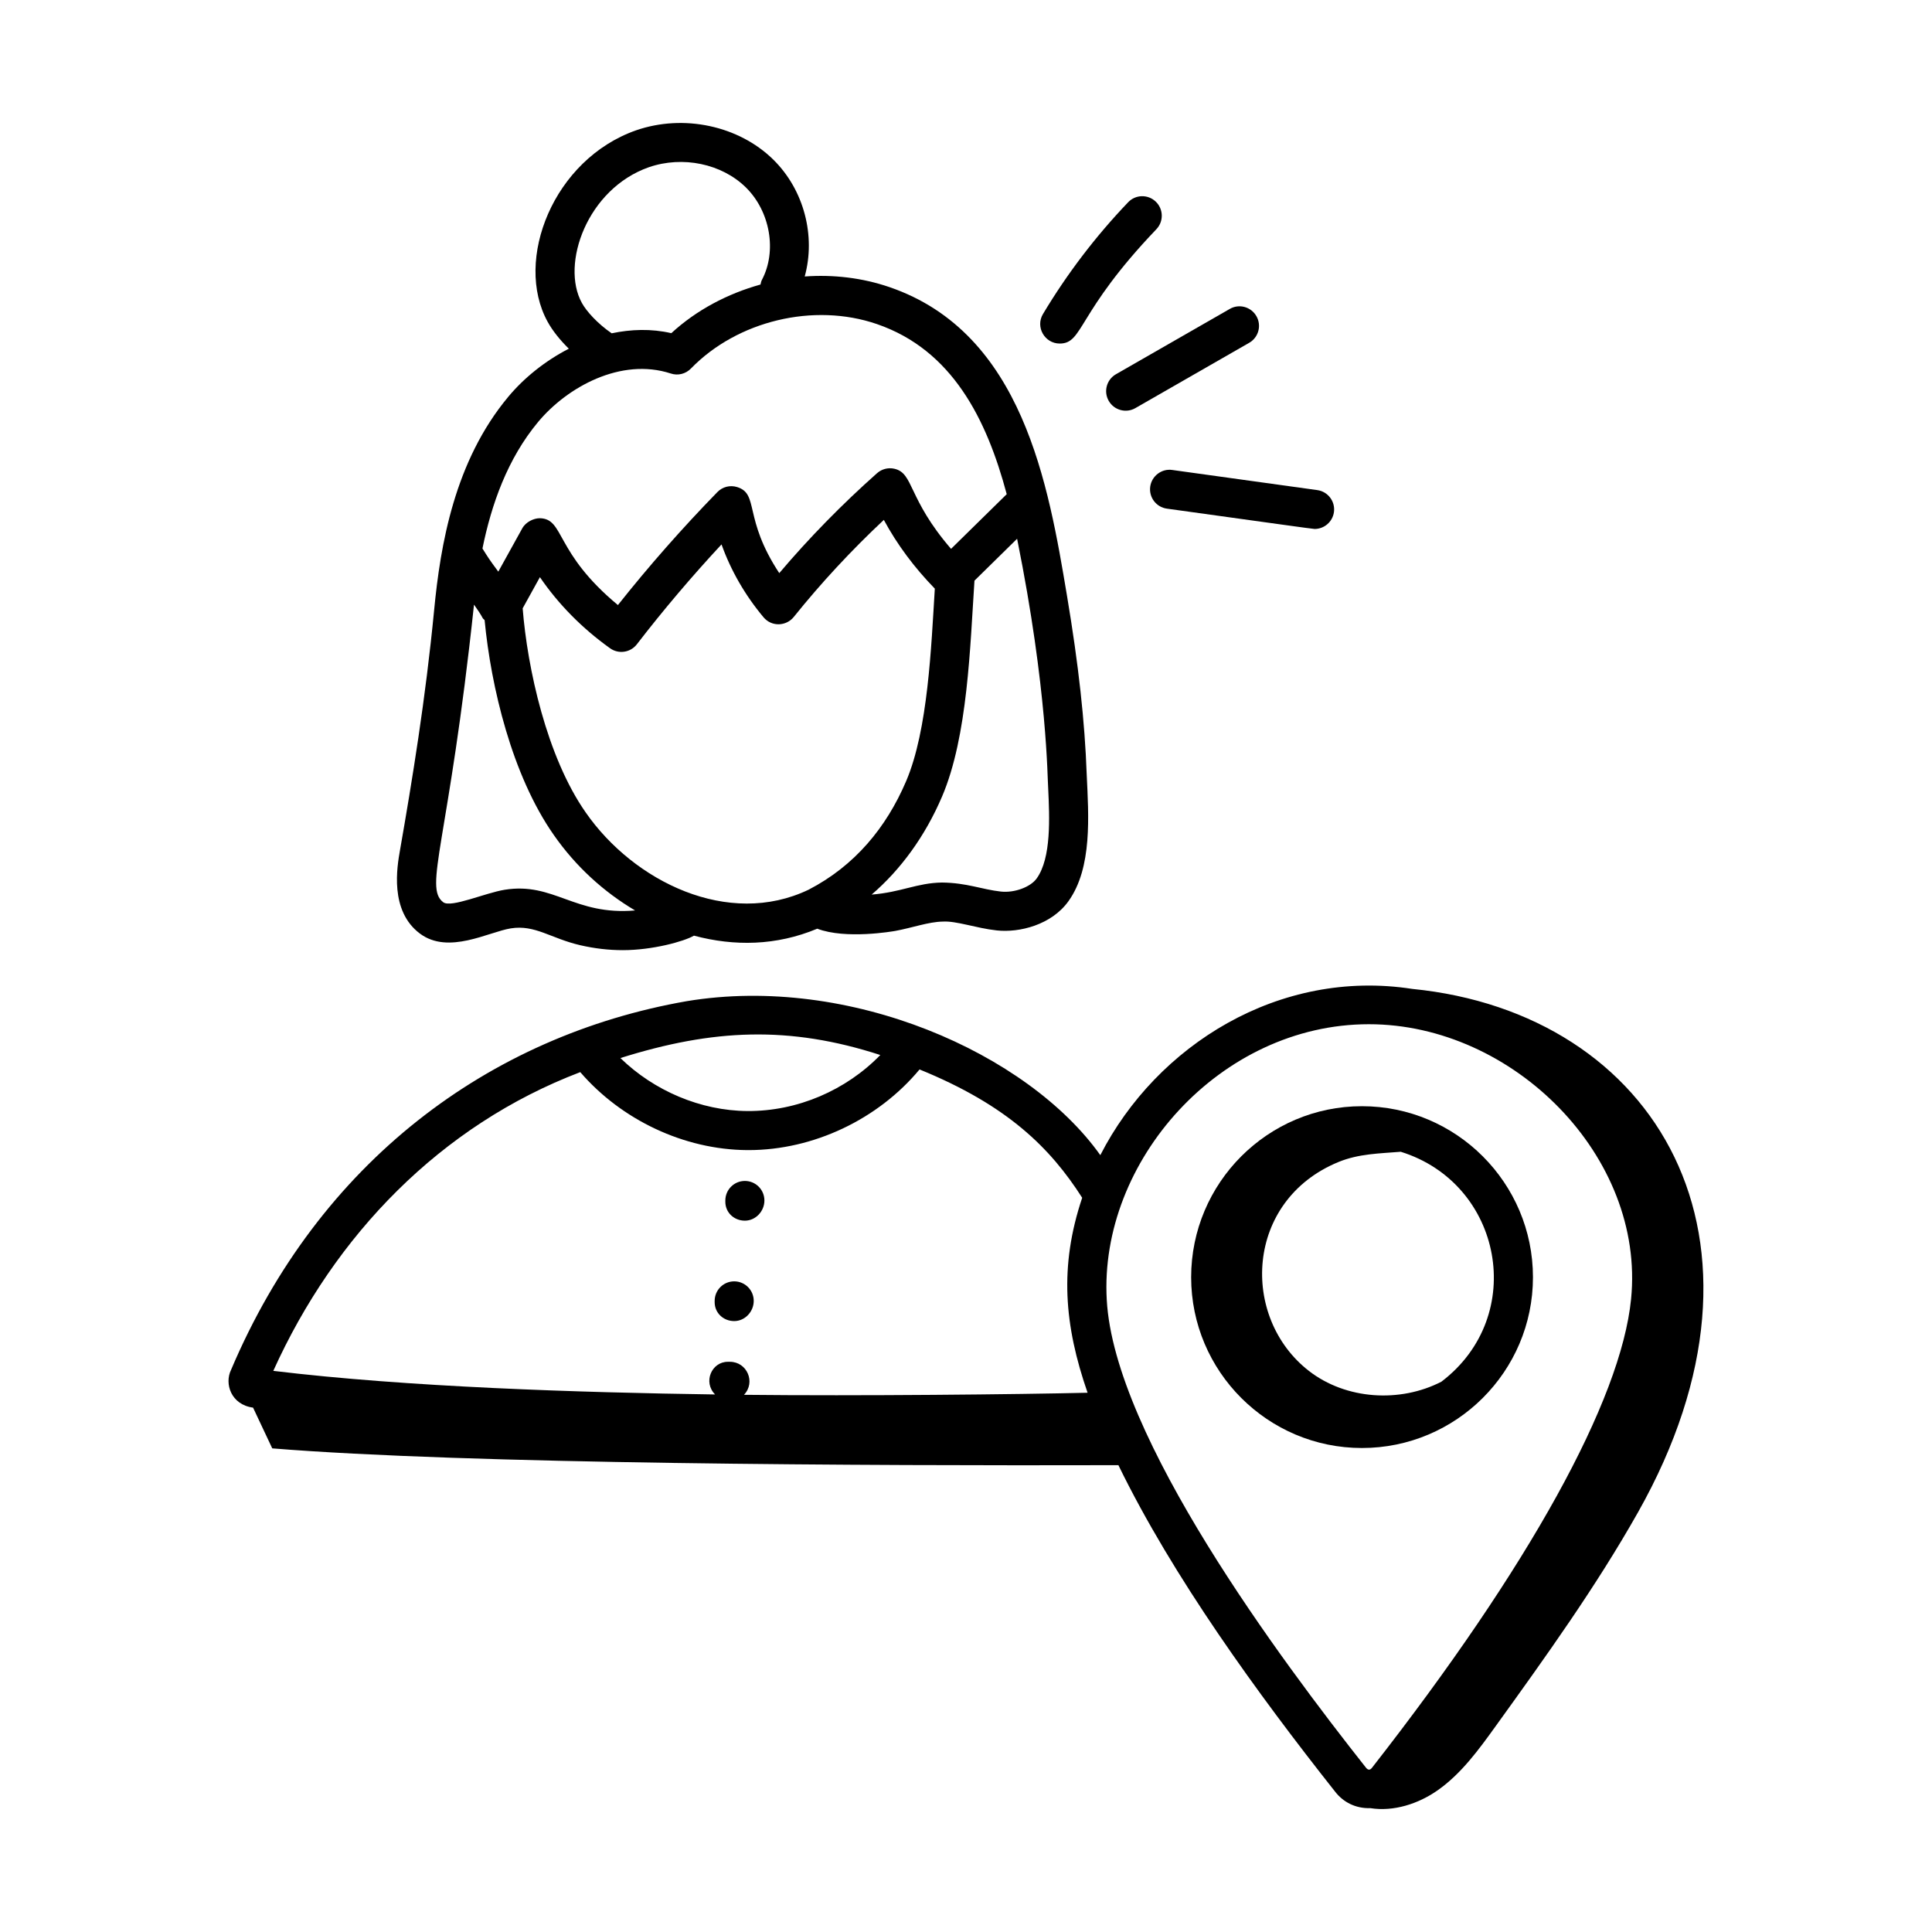
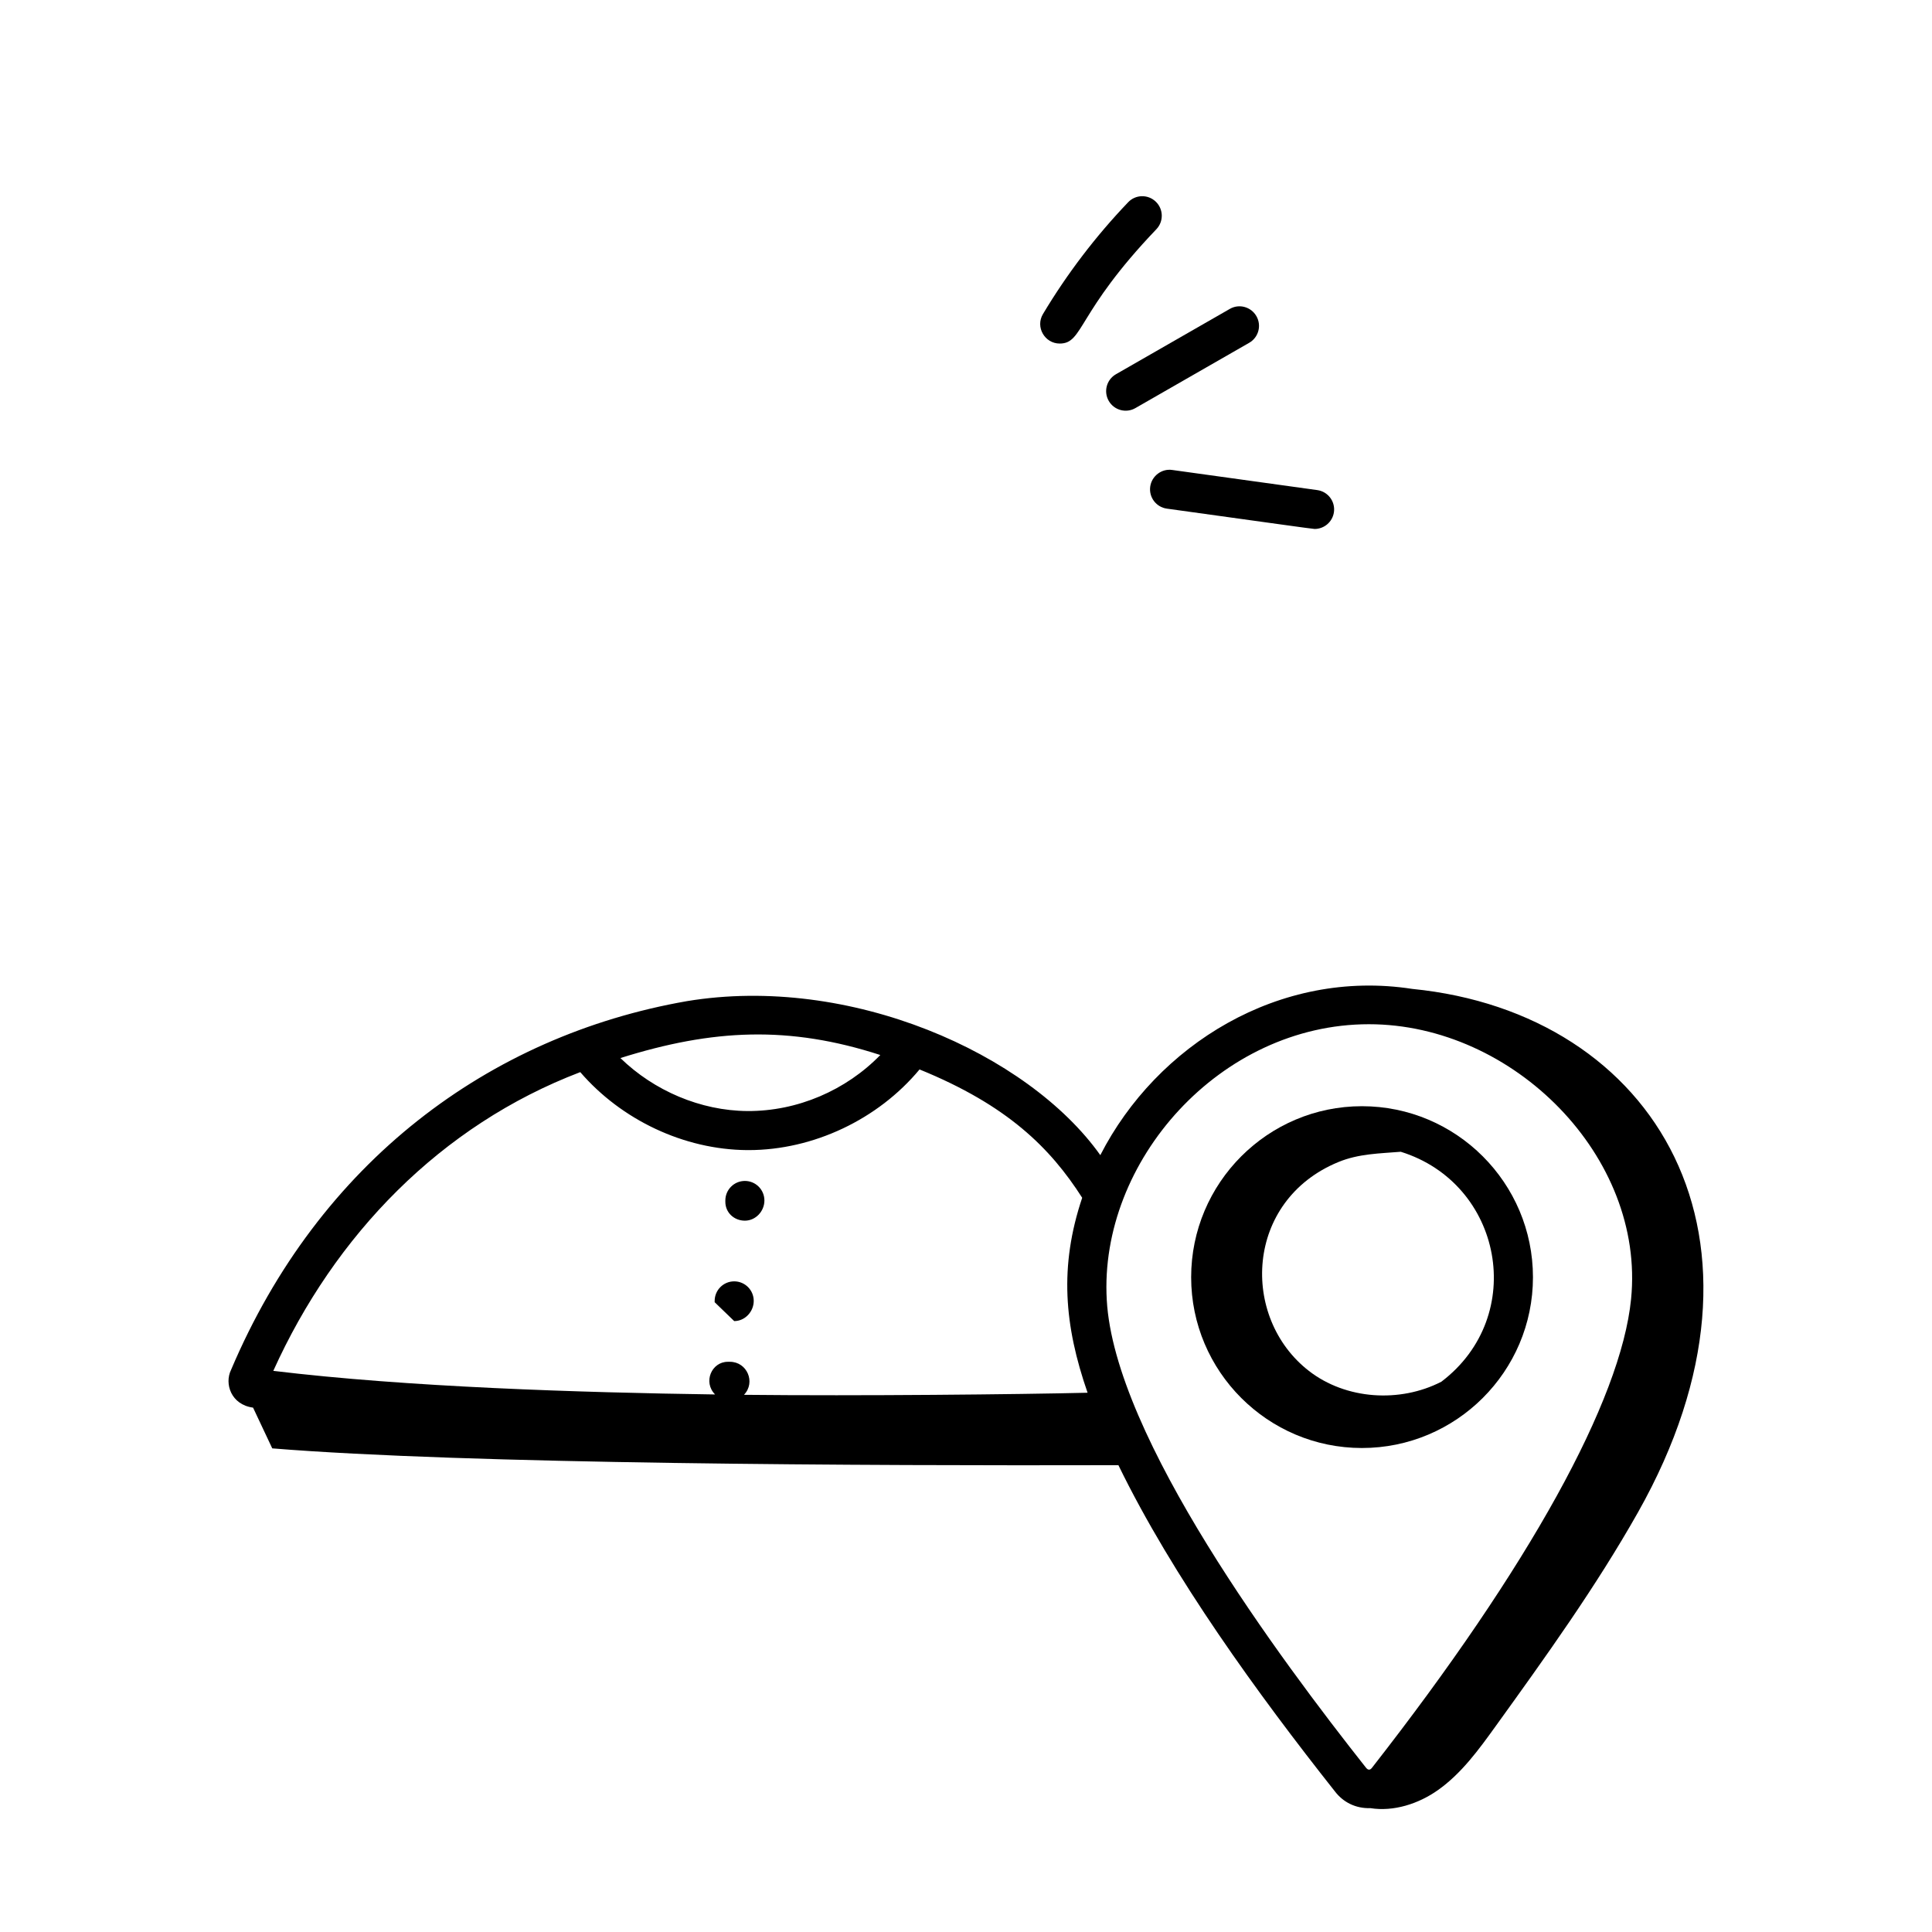
<svg xmlns="http://www.w3.org/2000/svg" fill="#000000" width="800px" height="800px" version="1.1" viewBox="144 144 512 512">
  <g>
-     <path d="m278.7 249.15c-14.242 17.07-17.988 39.191-19.652 56.555-2.25 23.363-5.836 45.262-9.043 63.598-0.773 4.394-2.824 16.059 5.289 22.113 7.57 5.641 18.16-0.445 24.066-1.387 6.43-1.039 10.594 2.652 18.406 4.461 3.789 0.871 7.535 1.312 11.289 1.312 7.836 0 16.207-2.301 18.855-3.844 10.656 2.844 21.77 2.711 32.672-1.844 7.574 2.887 20.074 0.695 20.695 0.586 4.387-0.805 8.84-2.414 12.523-2.469 3.617-0.238 8.844 1.738 14.32 2.336 6.059 0.668 14.539-1.484 19.02-7.723 6.387-8.898 5.348-22.664 4.848-33.613-0.5-14.016-2.156-29.047-5.215-47.301-4.922-29.41-11.672-69.688-47.023-81.832-7.254-2.492-14.93-3.371-22.492-2.828 2.941-10.656-0.109-22.895-8.348-30.992-9.133-8.969-23.723-12.094-36.332-7.746-21.93 7.688-32.445 34.402-23.453 50.734 1.301 2.371 3.281 4.852 5.621 7.141-6.309 3.246-11.879 7.742-16.047 12.742zm-0.98 130.65c-5.106 0.82-14.164 4.848-16.242 3.312-5.273-3.938 1.441-15.891 8.137-78.879 0.902 1.266 1.742 2.5 2.316 3.586 0.117 0.219 0.352 0.324 0.496 0.523 1.684 17.637 7.242 41.094 18.309 56.898 5.859 8.434 13.344 15.176 21.57 20.039-16.094 1.387-21.516-7.574-34.586-5.481zm21.508-20.48c-10.375-14.816-15.48-38.371-16.715-54.105l4.57-8.262c4.871 7.137 11.18 13.551 18.582 18.84 2.231 1.605 5.387 1.184 7.109-1.047 6.988-9.066 14.512-17.941 22.438-26.473 2.461 6.906 6.234 13.461 11.133 19.312 2.188 2.609 6.039 2.363 8.008-0.082 7.227-9.004 15.238-17.633 23.871-25.727 3.535 6.555 8.086 12.641 13.512 18.219-0.953 15.32-1.789 37.414-7.598 51.016-5.277 12.352-13.641 22.438-25.848 28.766-21.262 10.184-46.328-2.133-59.062-20.457zm122.55-6.457c0.363 7.809 0.863 18.496-3.047 23.938-1.652 2.305-5.926 3.867-9.488 3.473-5.019-0.547-8.984-2.32-15.602-2.394-6.66 0.105-10.727 2.559-18.648 3.195 7.676-6.594 14.141-15.41 18.664-25.988 6.836-16.004 7.434-39.945 8.586-57.207l11.301-11.102c8.09 40.086 8.023 63.871 8.234 66.086zm-123.58-128.59c-5.672-10.273 1.418-30.234 17.773-35.965 8.969-3.078 19.281-0.93 25.684 5.352 6.469 6.367 8.297 16.914 4.246 24.539-0.203 0.387-0.258 0.797-0.359 1.203-8.723 2.43-16.926 6.723-23.637 12.891-5.363-1.238-10.691-1.035-15.805 0.035-3.746-2.57-6.684-5.828-7.902-8.055zm23.574 18.711c1.875 0.629 3.941 0.113 5.324-1.312 12.309-12.68 32.586-17.535 49.293-11.789 19.941 6.852 29.09 25.176 34.402 45.078l-14.75 14.488c-11.566-13.395-9.84-20.062-15.035-21.227-1.633-0.371-3.328 0.074-4.578 1.176-9.32 8.277-18.016 17.164-25.914 26.484-9.602-14.562-5.273-20.996-11.176-22.809-1.887-0.578-3.875-0.059-5.231 1.336-9.312 9.559-18.164 19.613-26.352 29.938-16.918-14.035-14.086-22.863-20.699-23.012-1.598-0.008-3.715 0.984-4.644 2.672l-6.356 11.484c-2.457-3.312-2.754-3.828-4.199-6.133 2.383-11.66 6.59-23.754 14.785-33.578 7.68-9.199 21.922-17.113 35.129-12.797z" />
    <path d="m341.4 467.49c2.859 0 5.176-2.492 5.176-5.352s-2.32-5.176-5.176-5.176c-2.859 0-5.176 2.32-5.176 5.176v0.352c0 2.859 2.316 5 5.176 5z" />
-     <path d="m338.57 494.1c2.859 0 5.176-2.492 5.176-5.352s-2.32-5.176-5.176-5.176c-2.859 0-5.176 2.32-5.176 5.176v0.352c0 2.856 2.32 5 5.176 5z" />
+     <path d="m338.57 494.1c2.859 0 5.176-2.492 5.176-5.352s-2.32-5.176-5.176-5.176c-2.859 0-5.176 2.32-5.176 5.176v0.352z" />
    <path d="m507.18 623.18c6.137 0.969 12.711-1.129 17.871-4.773 6.246-4.41 10.832-10.73 15.301-16.934 13.27-18.426 26.562-36.898 37.723-56.672 40.934-72.52 4.762-132.33-59.805-138.73-35.211-5.453-67.73 14.859-82.676 44.055-19.219-27.035-66.41-47.965-109.58-40.809-52.453 9.164-97.461 42.68-120.79 97.727-1.797 3.668 0.012 9.211 5.84 9.992l5.086 10.797c51.457 4.184 157.22 4.621 224.24 4.453 14.395 29.582 36.988 60.688 57.414 86.504 2.141 2.785 5.422 4.516 9.375 4.387zm-129.89-199.59c-9.078 9.34-21.945 14.93-35.23 14.848-12.41-0.09-24.738-5.371-33.648-14.043 24.504-7.707 44.715-8.648 68.879-0.805zm-79.516 4.535c10.914 12.66 27.492 20.539 44.203 20.664h0.406c17.184 0 34.316-8.156 45.305-21.375 23.367 9.504 34.699 20.871 43.102 34.008-6.106 18.191-4.762 33.84 1.43 51.668-18.035 0.438-60.555 0.879-91.062 0.551 3.176-3.301 0.82-8.75-3.719-8.75h-0.566c-4.297 0-6.617 5.379-3.367 8.656-35.922-0.512-81.609-1.957-117.08-6.254 16.242-35.965 44.344-65.062 81.348-79.168zm139.53 60.359c-2.086-36.707 30.023-73.055 69.461-73.055 38.312 0 73.258 35.086 69.488 72.832-2.668 26.871-27.047 70.984-68.672 124.23-0.492 0.633-1.031 0.676-1.605-0.062-22.492-28.457-66.699-87.633-68.672-123.95z" />
    <path d="m550.25 482.48c0-24.992-20.332-45.324-45.324-45.324-24.957 0-45.258 20.332-45.258 45.324 0 24.957 20.301 45.258 45.258 45.258 24.988 0 45.324-20.301 45.324-45.258zm-24.27 27.688c-10.973 5.652-25.277 4.762-35.094-2.852-18.242-14.148-16.996-45.176 7.82-55.371 5.387-2.215 10.945-2.254 16.508-2.715 26.934 8.371 33.746 43.48 10.766 60.938z" />
    <path d="m442.97 197.6c-8.602 8.992-16.188 18.953-22.566 29.609-2.082 3.477 0.477 7.836 4.434 7.836 6.328 0 4.391-8.086 25.609-30.293 1.977-2.066 1.902-5.34-0.16-7.316-2.066-1.977-5.344-1.914-7.316 0.164z" />
    <path d="m469.9 225.87-30.16 17.305c-2.481 1.422-3.336 4.586-1.914 7.062 1.438 2.508 4.629 3.324 7.062 1.914l30.16-17.305c2.481-1.422 3.336-4.586 1.914-7.062-1.422-2.481-4.59-3.356-7.062-1.914z" />
    <path d="m448.82 272.96c-0.391 2.832 1.582 5.445 4.422 5.836 27.191 3.762 38.598 5.383 39.145 5.383 2.539 0 4.758-1.875 5.121-4.465 0.391-2.832-1.582-5.445-4.422-5.836l-38.43-5.332c-2.777-0.414-5.438 1.578-5.836 4.414z" />
  </g>
</svg>